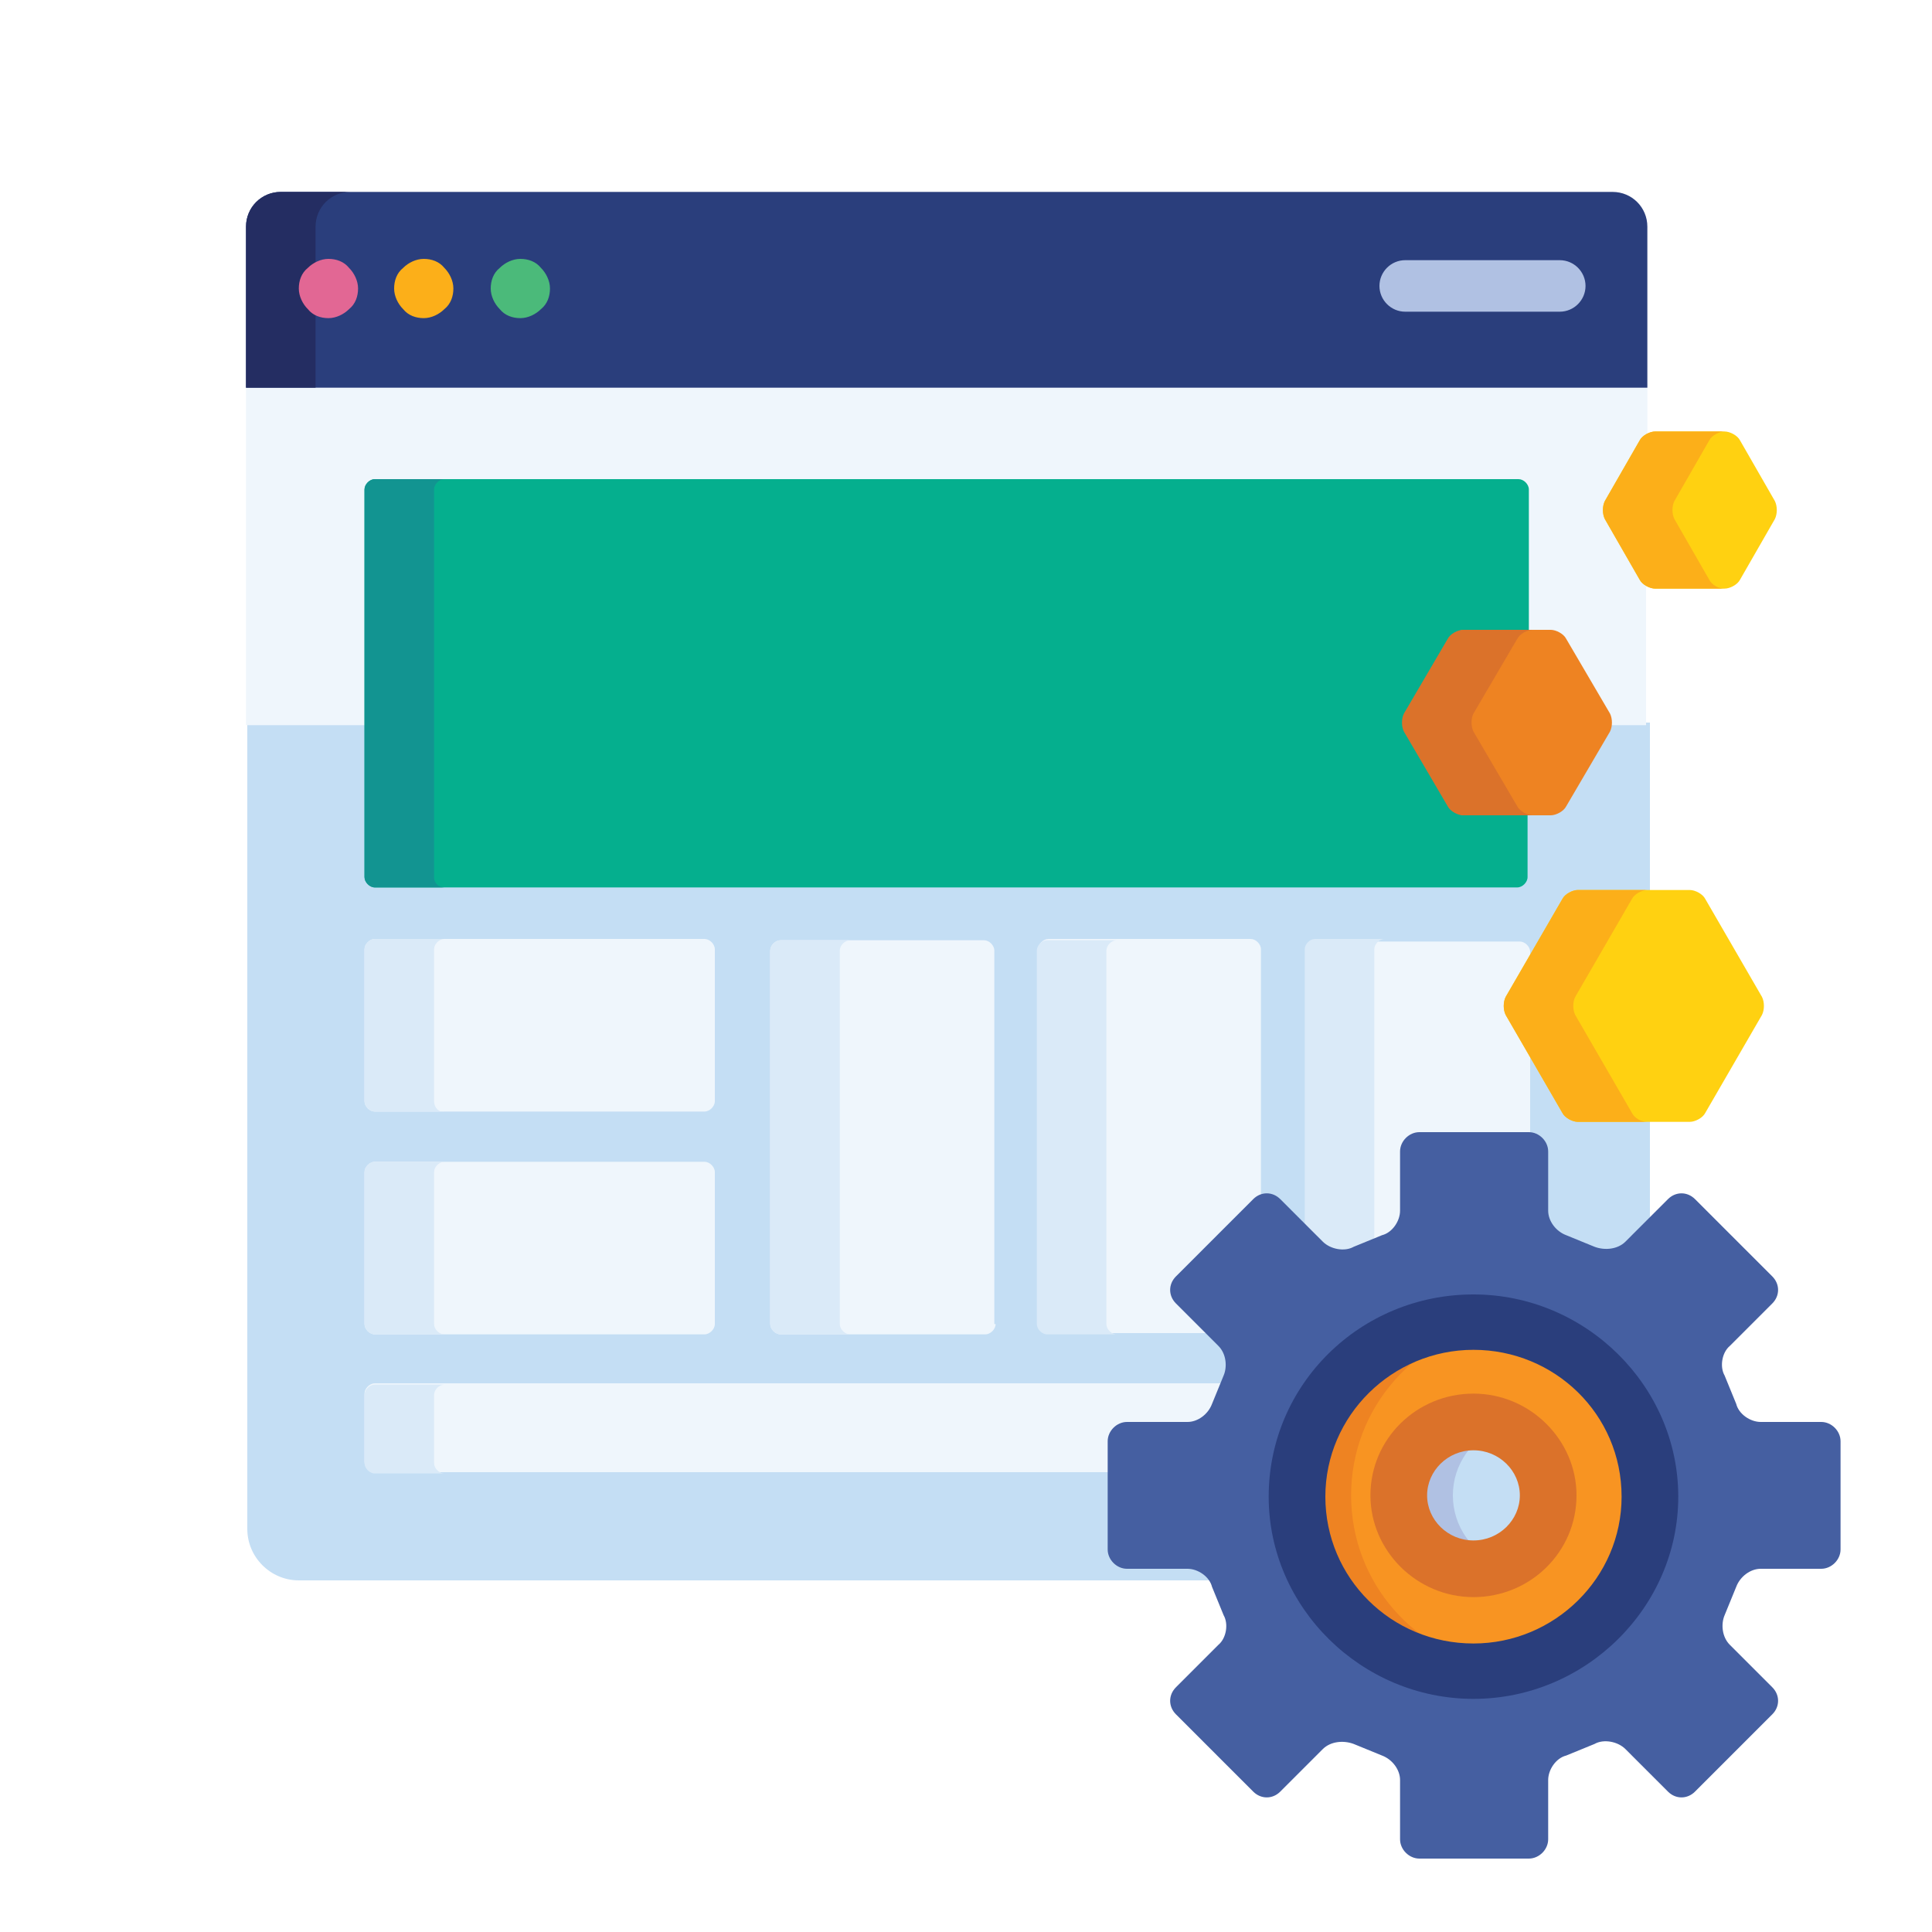
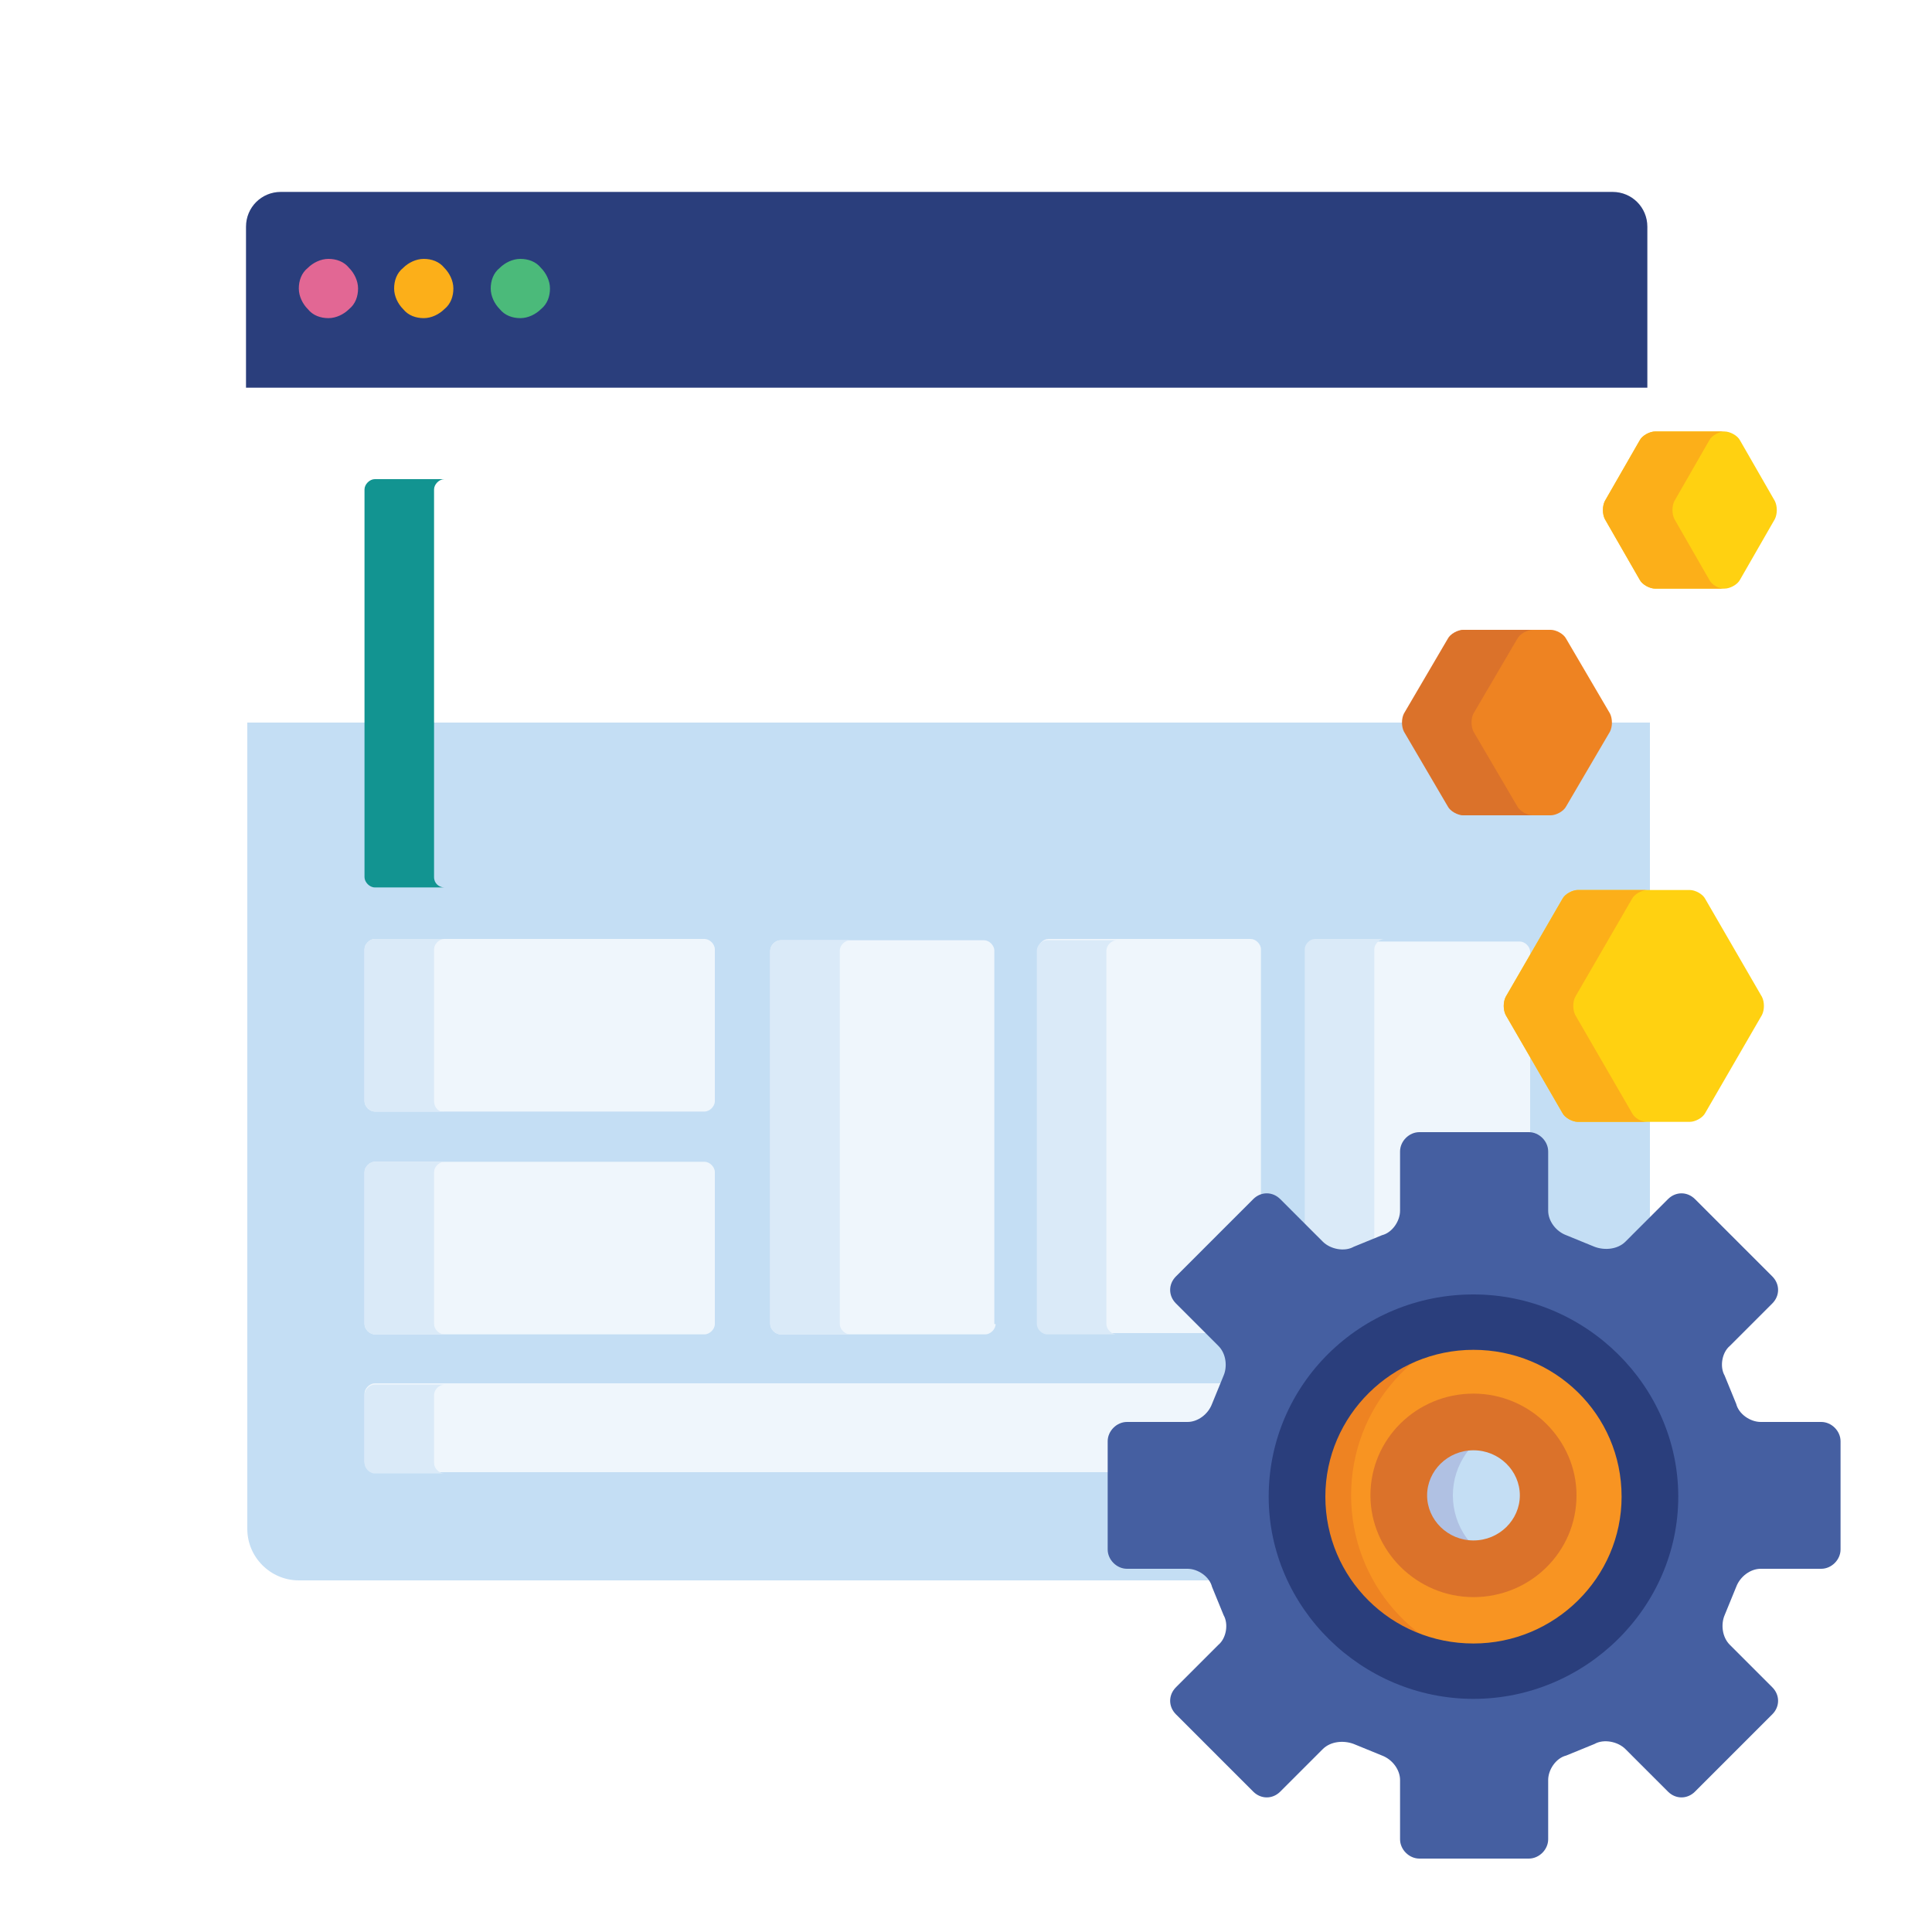
<svg xmlns="http://www.w3.org/2000/svg" version="1.1" id="Layer_1" x="0px" y="0px" viewBox="0 0 150 150" style="enable-background:new 0 0 150 150;" xml:space="preserve">
  <style type="text/css">
	.st0{fill:#C4DEF4;}
	.st1{fill:#EFF6FC;}
	.st2{fill:#2A3E7C;}
	.st3{fill:#242D62;}
	.st4{fill:#E26794;}
	.st5{fill:#FCAF19;}
	.st6{fill:#4BBA7A;}
	.st7{fill:#05AF8E;}
	.st8{fill:#129491;}
	.st9{fill:#DAEAF8;}
	.st10{fill:#B0C1E3;}
	.st11{fill:#455FA1;}
	.st12{fill:#F89422;}
	.st13{fill:#EE8322;}
	.st14{fill:#DB722A;}
	.st15{fill:#FFD111;}
</style>
  <path id="XMLID_37_" class="st0" d="M106,122.7H23.2c-2.2,0-4-1.8-4-4v-2.1c0-2.2,1.8-4,4-4H106c2.2,0,4,1.8,4,4v2.1  C110,120.9,108.2,122.7,106,122.7z" />
  <rect id="XMLID_38_" x="19.2" y="56.1" class="st0" width="108.9" height="61.1" />
  <g>
    <path id="XMLID_36_" class="st1" d="M86.3,111.9c0-0.7,0.5-1.2,1.2-1.2h4.7c0.9,0,1.9-0.7,2.2-1.6l0.7-1.7h-66   c-0.4,0-0.8,0.4-0.8,0.8v5.3c0,0.4,0.4,0.8,0.8,0.8h57.2V111.9z" />
-     <path id="XMLID_35_" class="st1" d="M127.5,44.8l-2.7-4.7c-0.2-0.3-0.2-0.8,0-1.1l2.7-4.7c0.1-0.1,0.2-0.3,0.4-0.4v-4.1H19.1v26.5   h9.5V38c0-0.3,0.2-0.5,0.5-0.5h88.7c0.3,0,0.5,0.2,0.5,0.5v11.1h2c0.3,0,0.8,0.3,1,0.6l3.4,5.8c0.1,0.2,0.2,0.5,0.1,0.8h3V45.2   C127.7,45.1,127.6,45,127.5,44.8z" />
  </g>
  <path id="XMLID_34_" class="st2" d="M125.2,14.9H21.8c-1.5,0-2.7,1.2-2.7,2.7v12.5h108.8V17.6C127.9,16.1,126.7,14.9,125.2,14.9z" />
-   <path id="XMLID_33_" class="st3" d="M27.2,14.9h-5.4c-1.5,0-2.7,1.2-2.7,2.7v12.5h5.4V17.6C24.5,16.1,25.7,14.9,27.2,14.9z" />
  <path id="XMLID_32_" class="st4" d="M25.5,24.7c-0.6,0-1.2-0.2-1.6-0.7c-0.4-0.4-0.7-1-0.7-1.6c0-0.6,0.2-1.2,0.7-1.6  c0.4-0.4,1-0.7,1.6-0.7c0.6,0,1.2,0.2,1.6,0.7c0.4,0.4,0.7,1,0.7,1.6c0,0.6-0.2,1.2-0.7,1.6C26.7,24.4,26.1,24.7,25.5,24.7z" />
  <path id="XMLID_31_" class="st5" d="M32.9,24.7c-0.6,0-1.2-0.2-1.6-0.7c-0.4-0.4-0.7-1-0.7-1.6c0-0.6,0.2-1.2,0.7-1.6  c0.4-0.4,1-0.7,1.6-0.7c0.6,0,1.2,0.2,1.6,0.7c0.4,0.4,0.7,1,0.7,1.6c0,0.6-0.2,1.2-0.7,1.6C34.1,24.4,33.5,24.7,32.9,24.7z" />
  <path id="XMLID_30_" class="st6" d="M40.4,24.7c-0.6,0-1.2-0.2-1.6-0.7c-0.4-0.4-0.7-1-0.7-1.6c0-0.6,0.2-1.2,0.7-1.6  c0.4-0.4,1-0.7,1.6-0.7c0.6,0,1.2,0.2,1.6,0.7c0.4,0.4,0.7,1,0.7,1.6c0,0.6-0.2,1.2-0.7,1.6C41.6,24.4,41,24.7,40.4,24.7z" />
-   <path id="XMLID_29_" class="st7" d="M113.7,63.1c-0.3,0-0.8-0.3-1-0.6l-3.4-5.8c-0.2-0.3-0.2-0.8,0-1.1l3.4-5.8  c0.2-0.3,0.6-0.6,1-0.6h5V38c0-0.4-0.4-0.8-0.8-0.8H29.1c-0.4,0-0.8,0.4-0.8,0.8v30.1c0,0.4,0.4,0.8,0.8,0.8h88.7  c0.4,0,0.8-0.4,0.8-0.8v-5.1L113.7,63.1L113.7,63.1z" />
  <path id="XMLID_28_" class="st8" d="M33.7,68.1V38c0-0.4,0.4-0.8,0.8-0.8h-5.4c-0.4,0-0.8,0.4-0.8,0.8v30.1c0,0.4,0.4,0.8,0.8,0.8  h5.4C34.1,68.9,33.7,68.6,33.7,68.1z" />
  <g>
    <path id="XMLID_27_" class="st1" d="M55.5,85.5c0,0.4-0.4,0.8-0.8,0.8H29.1c-0.4,0-0.8-0.4-0.8-0.8V73.7c0-0.4,0.4-0.8,0.8-0.8   h25.6c0.4,0,0.8,0.4,0.8,0.8V85.5z" />
    <path id="XMLID_26_" class="st1" d="M77.3,102.8c0,0.4-0.4,0.8-0.8,0.8H60.6c-0.4,0-0.8-0.4-0.8-0.8v-29c0-0.4,0.4-0.8,0.8-0.8   h15.8c0.4,0,0.8,0.4,0.8,0.8V102.8z" />
    <path id="XMLID_25_" class="st1" d="M91.5,101.1c-0.2-0.2-0.3-0.5-0.3-0.8c0-0.3,0.1-0.6,0.3-0.8l6-6c0.1-0.1,0.3-0.2,0.4-0.3V73.7   c0-0.4-0.4-0.8-0.8-0.8H81.4c-0.4,0-0.8,0.4-0.8,0.8v29c0,0.4,0.4,0.8,0.8,0.8h12.7L91.5,101.1z" />
    <path id="XMLID_24_" class="st1" d="M102.6,96.7c0.4,0.4,1,0.7,1.7,0.7c0.4,0,0.7-0.1,1-0.2l2.2-0.9c0.9-0.3,1.6-1.3,1.6-2.2v-4.6   c0-0.7,0.5-1.2,1.2-1.2h8.5c0,0,0,0,0,0v-6.9l-1.5-2.6c-0.2-0.3-0.2-0.8,0-1.1l1.5-2.6v-1.2c0-0.4-0.4-0.8-0.8-0.8h-15.8   c-0.4,0-0.8,0.4-0.8,0.8v21.6L102.6,96.7z" />
    <path id="XMLID_23_" class="st1" d="M55.5,102.8c0,0.4-0.4,0.8-0.8,0.8H29.1c-0.4,0-0.8-0.4-0.8-0.8V91c0-0.4,0.4-0.8,0.8-0.8h25.6   c0.4,0,0.8,0.4,0.8,0.8V102.8z" />
  </g>
  <g>
    <path id="XMLID_22_" class="st9" d="M33.7,113.6v-5.3c0-0.4,0.4-0.8,0.8-0.8h-5.4c-0.4,0-0.8,0.4-0.8,0.8v5.3   c0,0.4,0.4,0.8,0.8,0.8h5.4C34.1,114.4,33.7,114,33.7,113.6z" />
    <path id="XMLID_21_" class="st9" d="M33.7,85.5V73.7c0-0.4,0.4-0.8,0.8-0.8h-5.4c-0.4,0-0.8,0.4-0.8,0.8v11.8   c0,0.4,0.4,0.8,0.8,0.8h5.4C34.1,86.4,33.7,86,33.7,85.5z" />
    <path id="XMLID_20_" class="st9" d="M65.2,102.8v-29c0-0.4,0.4-0.8,0.8-0.8h-5.4c-0.4,0-0.8,0.4-0.8,0.8v29c0,0.4,0.4,0.8,0.8,0.8   H66C65.6,103.6,65.2,103.2,65.2,102.8z" />
    <path id="XMLID_19_" class="st9" d="M85.9,102.8v-29c0-0.4,0.4-0.8,0.8-0.8h-5.4c-0.4,0-0.8,0.4-0.8,0.8v29c0,0.4,0.4,0.8,0.8,0.8   h5.4C86.3,103.6,85.9,103.2,85.9,102.8z" />
    <path id="XMLID_18_" class="st9" d="M102.6,96.7c0.4,0.4,1,0.7,1.7,0.7c0.4,0,0.7-0.1,1-0.2l1.4-0.6V73.7c0-0.4,0.4-0.8,0.8-0.8   h-5.4c-0.4,0-0.8,0.4-0.8,0.8v21.6L102.6,96.7z" />
    <path id="XMLID_17_" class="st9" d="M33.7,102.8V91c0-0.4,0.4-0.8,0.8-0.8h-5.4c-0.4,0-0.8,0.4-0.8,0.8v11.8c0,0.4,0.4,0.8,0.8,0.8   h5.4C34.1,103.6,33.7,103.2,33.7,102.8z" />
  </g>
-   <path id="XMLID_16_" class="st10" d="M121.1,24.2h-12c-1.1,0-2-0.9-2-2c0-1.1,0.9-2,2-2h12c1.1,0,2,0.9,2,2S122.2,24.2,121.1,24.2z" />
  <path id="XMLID_15_" class="st11" d="M108.7,142.8c0,0.8,0.7,1.5,1.5,1.5h8.5c0.8,0,1.5-0.7,1.5-1.5v-4.6c0-0.8,0.6-1.7,1.4-1.9  l2.2-0.9c0.7-0.4,1.8-0.2,2.4,0.4l3.3,3.3c0.6,0.6,1.5,0.6,2.1,0l6-6c0.6-0.6,0.6-1.5,0-2.1l-3.3-3.3c-0.6-0.6-0.7-1.6-0.4-2.3  l0.9-2.2c0.3-0.8,1.1-1.4,1.9-1.4h4.7c0.8,0,1.5-0.7,1.5-1.5v-8.4c0-0.8-0.7-1.5-1.5-1.5h-4.7c-0.8,0-1.7-0.6-1.9-1.4l-0.9-2.2  c-0.4-0.7-0.2-1.8,0.4-2.3l3.3-3.3c0.6-0.6,0.6-1.5,0-2.1l-6-6c-0.6-0.6-1.5-0.6-2.1,0l-3.3,3.3c-0.6,0.6-1.6,0.7-2.4,0.4l-2.2-0.9  c-0.8-0.3-1.4-1.1-1.4-1.9v-4.6c0-0.8-0.7-1.5-1.5-1.5h-8.5c-0.8,0-1.5,0.7-1.5,1.5v4.6c0,0.8-0.6,1.7-1.4,1.9l-2.2,0.9  c-0.7,0.4-1.8,0.2-2.4-0.4l-3.3-3.3c-0.6-0.6-1.5-0.6-2.1,0l-6,6c-0.6,0.6-0.6,1.5,0,2.1l3.3,3.3c0.6,0.6,0.7,1.6,0.4,2.3l-0.9,2.2  c-0.3,0.8-1.1,1.4-1.9,1.4h-4.7c-0.8,0-1.5,0.7-1.5,1.5v8.4c0,0.8,0.7,1.5,1.5,1.5h4.7c0.8,0,1.7,0.6,1.9,1.4l0.9,2.2  c0.4,0.7,0.2,1.8-0.4,2.3l-3.3,3.3c-0.6,0.6-0.6,1.5,0,2.1l6,6c0.6,0.6,1.5,0.6,2.1,0l3.3-3.3c0.6-0.6,1.6-0.7,2.4-0.4l2.2,0.9  c0.8,0.3,1.4,1.1,1.4,1.9L108.7,142.8L108.7,142.8z" />
  <ellipse id="XMLID_14_" class="st12" cx="114.4" cy="116.1" rx="13.7" ry="13.6" />
  <path id="XMLID_13_" class="st13" d="M104.9,116.1c0-6.8,5-12.4,11.6-13.4c-0.7-0.1-1.4-0.2-2.1-0.2c-7.5,0-13.7,6.1-13.7,13.6  c0,7.5,6.1,13.6,13.7,13.6c0.7,0,1.4-0.1,2.1-0.2C109.9,128.5,104.9,122.9,104.9,116.1z" />
  <path class="st2" d="M114.4,131.9c-8.7,0-15.9-7.1-15.9-15.7c0-8.7,7.1-15.7,15.9-15.7c8.7,0,15.9,7.1,15.9,15.7  C130.3,124.8,123.1,131.9,114.4,131.9z M114.4,104.8c-6.3,0-11.5,5.1-11.5,11.4c0,6.3,5.1,11.4,11.5,11.4c6.3,0,11.5-5.1,11.5-11.4  C125.9,109.8,120.7,104.8,114.4,104.8z" />
  <ellipse id="XMLID_10_" class="st0" cx="114.4" cy="116.1" rx="5.8" ry="5.7" />
  <path id="XMLID_9_" class="st10" d="M112.8,116.1c0-2.4,1.5-4.5,3.7-5.3c-0.6-0.2-1.3-0.4-2.1-0.4c-3.2,0-5.8,2.6-5.8,5.7  c0,3.2,2.6,5.7,5.8,5.7c0.7,0,1.4-0.1,2.1-0.4C114.3,120.6,112.8,118.5,112.8,116.1z" />
  <path class="st14" d="M114.4,124c-4.4,0-8-3.6-8-7.9c0-4.4,3.6-7.9,8-7.9s8,3.6,8,7.9C122.4,120.5,118.8,124,114.4,124z   M114.4,112.6c-2,0-3.6,1.6-3.6,3.5c0,1.9,1.6,3.5,3.6,3.5c2,0,3.6-1.6,3.6-3.5C118,114.2,116.4,112.6,114.4,112.6z" />
  <path id="XMLID_6_" class="st13" d="M113.7,63.3c-0.4,0-1-0.3-1.2-0.7l-3.4-5.8c-0.2-0.4-0.2-1,0-1.4l3.4-5.8  c0.2-0.4,0.8-0.7,1.2-0.7h6.7c0.4,0,1,0.3,1.2,0.7l3.4,5.8c0.2,0.4,0.2,1,0,1.4l-3.4,5.8c-0.2,0.4-0.8,0.7-1.2,0.7L113.7,63.3  L113.7,63.3z" />
  <g>
    <path id="XMLID_5_" class="st15" d="M128.5,45.7c-0.4,0-1-0.3-1.2-0.7l-2.7-4.7c-0.2-0.4-0.2-1,0-1.4l2.7-4.7   c0.2-0.4,0.8-0.7,1.2-0.7h5.4c0.4,0,1,0.3,1.2,0.7l2.7,4.7c0.2,0.4,0.2,1,0,1.4l-2.7,4.7c-0.2,0.4-0.8,0.7-1.2,0.7H128.5z" />
    <path id="XMLID_4_" class="st15" d="M122.5,87.1c-0.4,0-1-0.3-1.2-0.7l-4.4-7.6c-0.2-0.4-0.2-1,0-1.4l4.4-7.6   c0.2-0.4,0.8-0.7,1.2-0.7h8.7c0.4,0,1,0.3,1.2,0.7l4.4,7.6c0.2,0.4,0.2,1,0,1.4l-4.4,7.6c-0.2,0.4-0.8,0.7-1.2,0.7L122.5,87.1   L122.5,87.1z" />
  </g>
  <path id="XMLID_3_" class="st14" d="M117.8,62.6l-3.4-5.8c-0.2-0.4-0.2-1,0-1.4l3.4-5.8c0.2-0.4,0.8-0.7,1.2-0.7h-5.4  c-0.4,0-1,0.3-1.2,0.7l-3.4,5.8c-0.2,0.4-0.2,1,0,1.4l3.4,5.8c0.2,0.4,0.8,0.7,1.2,0.7h5.4C118.6,63.3,118,63,117.8,62.6z" />
  <g>
    <path id="XMLID_2_" class="st5" d="M132.7,45l-2.7-4.7c-0.2-0.4-0.2-1,0-1.4l2.7-4.7c0.2-0.4,0.8-0.7,1.2-0.7h-5.4   c-0.4,0-1,0.3-1.2,0.7l-2.7,4.7c-0.2,0.4-0.2,1,0,1.4l2.7,4.7c0.2,0.4,0.8,0.7,1.2,0.7h5.4C133.4,45.7,132.9,45.4,132.7,45z" />
    <path id="XMLID_1_" class="st5" d="M126.7,86.4l-4.4-7.6c-0.2-0.4-0.2-1,0-1.4l4.4-7.6c0.2-0.4,0.8-0.7,1.2-0.7h-5.4   c-0.4,0-1,0.3-1.2,0.7l-4.4,7.6c-0.2,0.4-0.2,1,0,1.4l4.4,7.6c0.2,0.4,0.8,0.7,1.2,0.7h5.4C127.4,87.1,126.9,86.8,126.7,86.4z" />
  </g>
</svg>